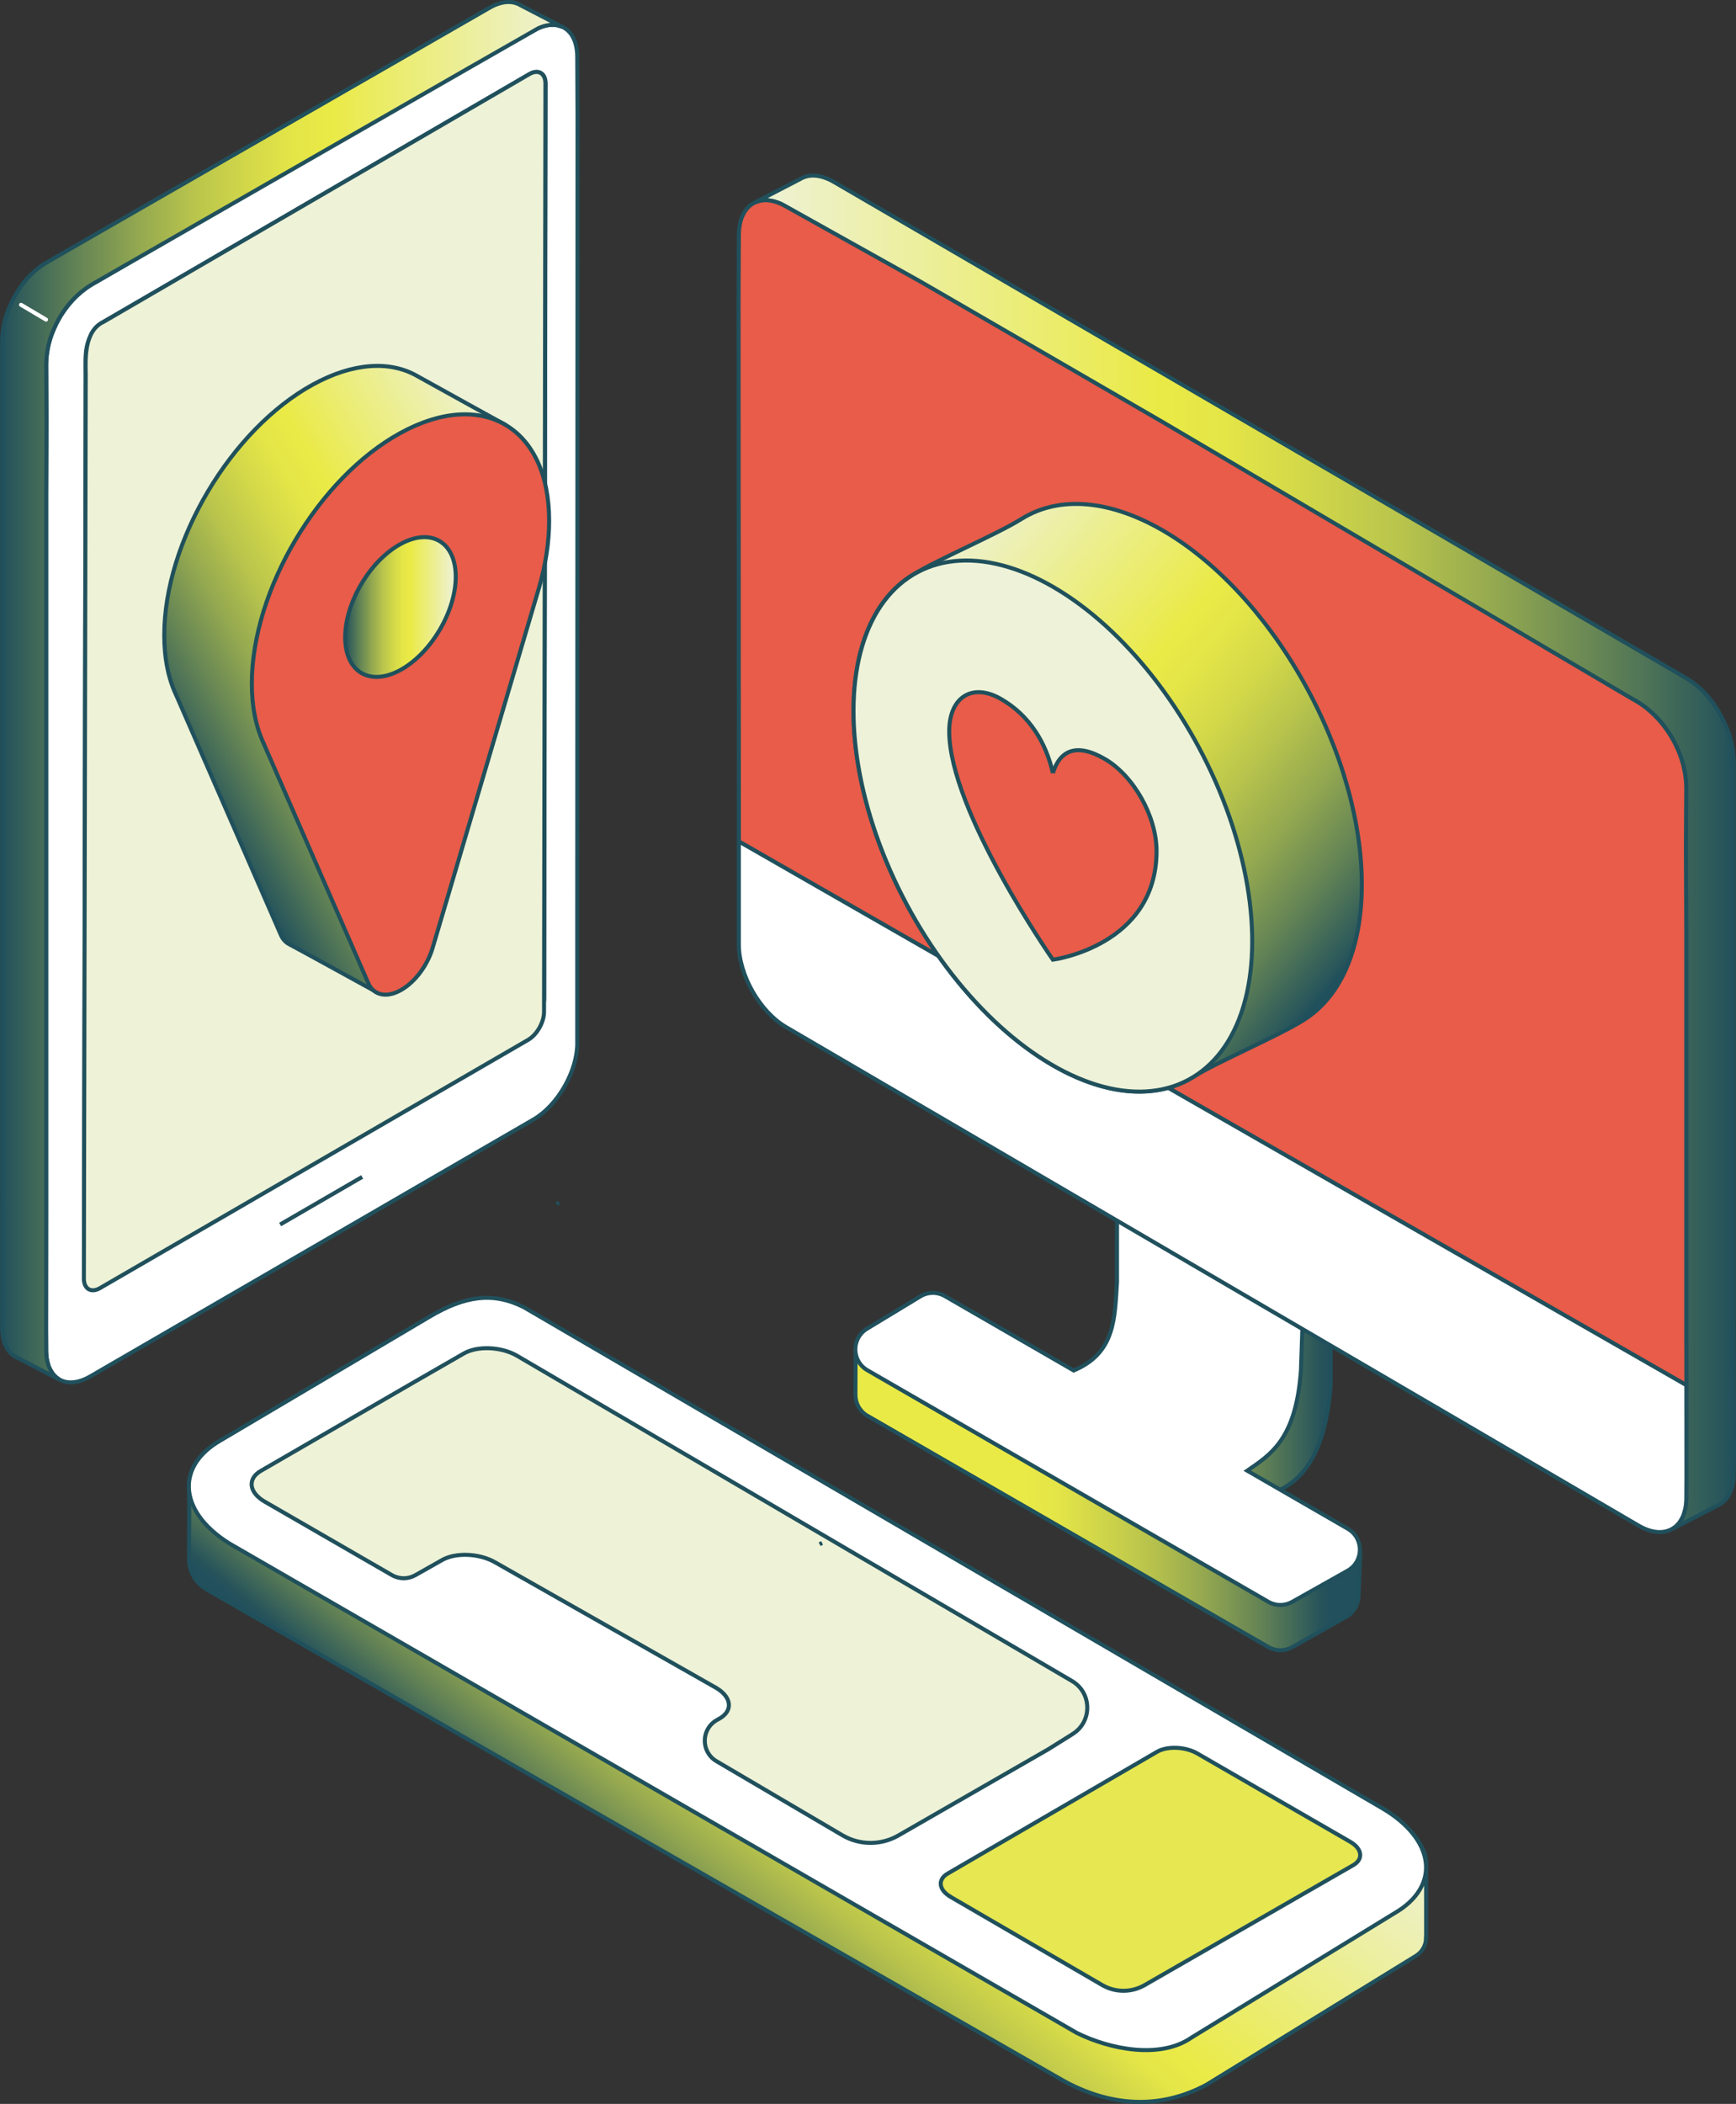
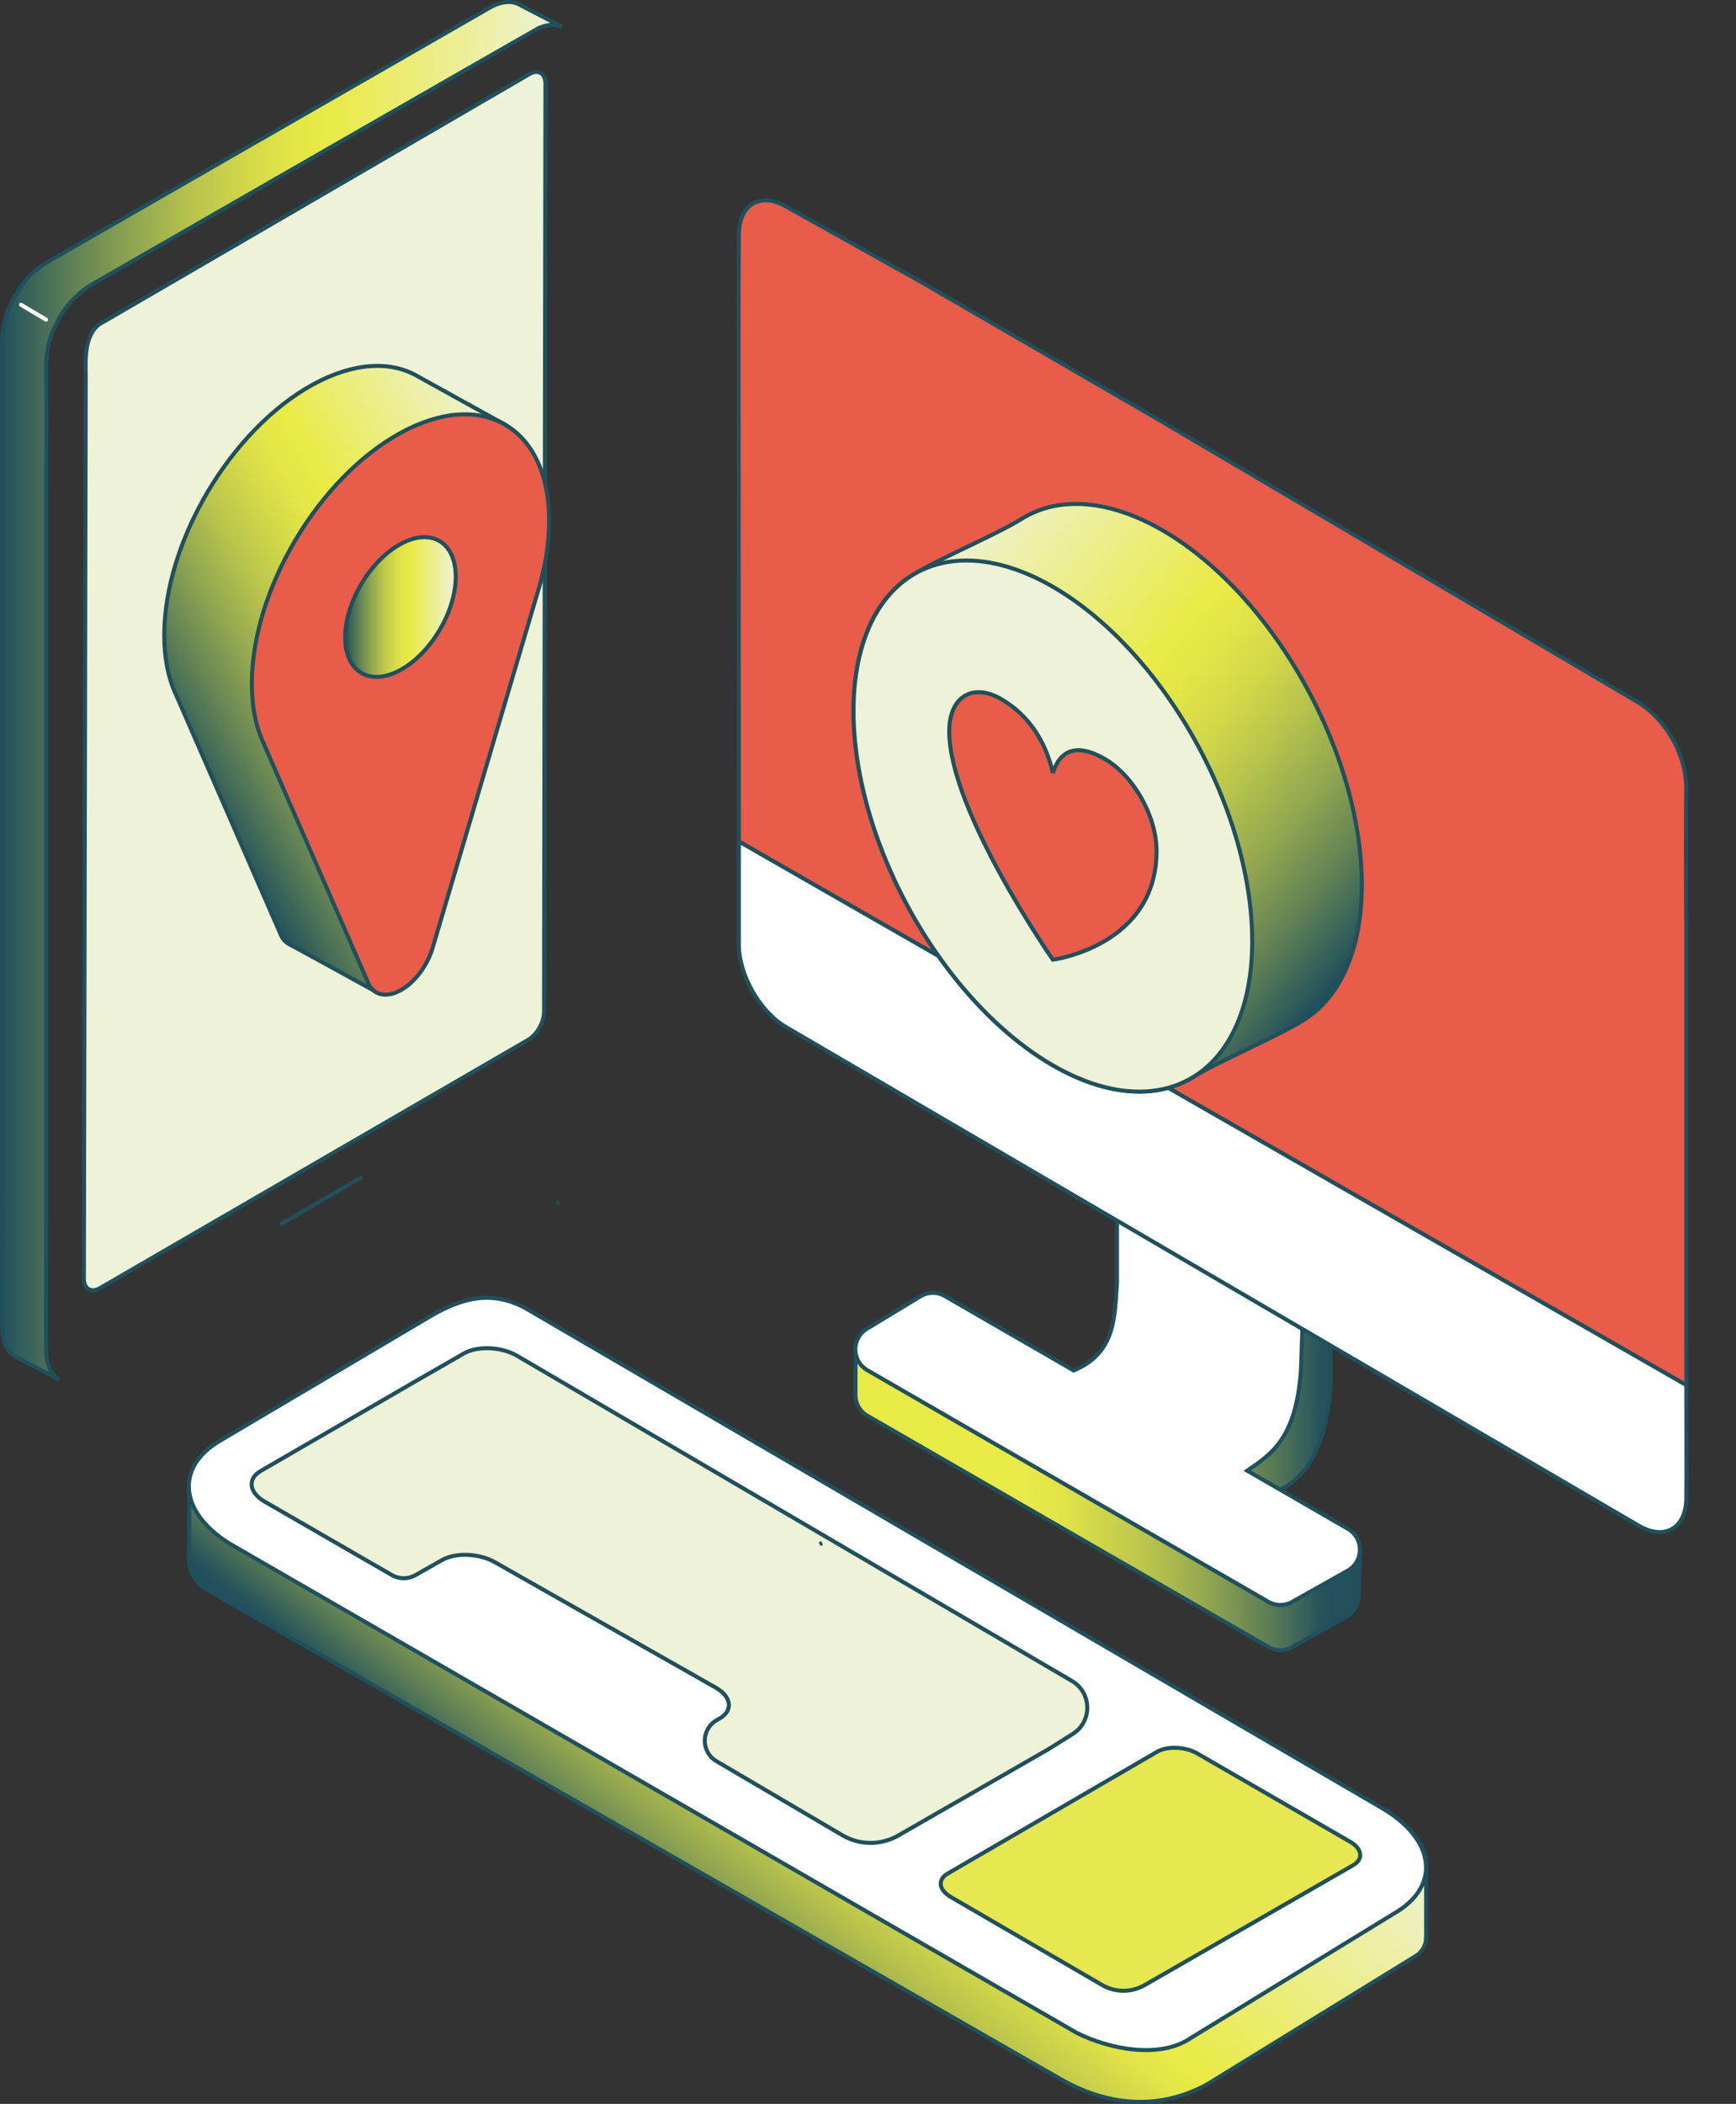
<svg xmlns="http://www.w3.org/2000/svg" xmlns:xlink="http://www.w3.org/1999/xlink" id="Layer_2" data-name="Layer 2" viewBox="0 0 431.74 523.07">
  <rect x="0" y="0" width="431.74" height="523.07" fill="#333333" stroke="none" />
  <defs>
    <style> .cls-1 { fill: #eef2d7; stroke-linejoin: round; } .cls-1, .cls-2, .cls-3, .cls-4, .cls-5, .cls-6, .cls-7, .cls-8, .cls-9, .cls-10, .cls-11, .cls-12, .cls-13, .cls-14, .cls-15 { stroke: #20505c; } .cls-1, .cls-16 { stroke-linecap: round; } .cls-2 { fill: url(#linear-gradient-10); } .cls-2, .cls-3, .cls-4, .cls-5, .cls-6, .cls-7, .cls-8, .cls-9, .cls-10, .cls-11, .cls-12, .cls-13, .cls-14, .cls-16, .cls-17, .cls-15 { stroke-miterlimit: 10; } .cls-3 { fill: url(#linear-gradient-11); } .cls-4 { fill: url(#linear-gradient-4); } .cls-5 { fill: url(#linear-gradient-2); } .cls-6 { fill: url(#linear-gradient-3); } .cls-7 { fill: url(#linear-gradient-5); } .cls-8 { fill: url(#linear-gradient-9); } .cls-9 { fill: url(#linear-gradient-8); } .cls-10 { fill: url(#linear-gradient-6); } .cls-11 { fill: #e85c49; } .cls-12 { fill: #fff; } .cls-13 { fill: #e6e751; } .cls-14 { fill: #eef2d8; } .cls-16 { fill: url(#linear-gradient-7); stroke: #fff; } .cls-17 { fill: none; stroke: #22505c; } .cls-15 { fill: url(#linear-gradient); } </style>
    <linearGradient id="linear-gradient" x1="157.26" y1="355.82" x2="391.59" y2="355.82" gradientUnits="userSpaceOnUse">
      <stop offset=".41" stop-color="#eaea47" />
      <stop offset=".45" stop-color="#e4e547" />
      <stop offset=".49" stop-color="#d3d849" />
      <stop offset=".55" stop-color="#b8c34c" />
      <stop offset=".61" stop-color="#92a650" />
      <stop offset=".67" stop-color="#618155" />
      <stop offset=".73" stop-color="#27545b" />
      <stop offset=".74" stop-color="#22505c" />
    </linearGradient>
    <linearGradient id="linear-gradient-2" x1="187.81" y1="211.88" x2="431.24" y2="211.88" gradientUnits="userSpaceOnUse">
      <stop offset="0" stop-color="#eef2d7" />
      <stop offset=".41" stop-color="#eaea47" />
      <stop offset=".48" stop-color="#e4e547" />
      <stop offset=".56" stop-color="#d3d849" />
      <stop offset=".66" stop-color="#b8c44c" />
      <stop offset=".76" stop-color="#92a750" />
      <stop offset=".87" stop-color="#618255" />
      <stop offset=".99" stop-color="#27555b" />
      <stop offset="1" stop-color="#20505c" />
    </linearGradient>
    <linearGradient id="linear-gradient-3" x1="247.86" y1="368.56" x2="122.73" y2="517.69" gradientUnits="userSpaceOnUse">
      <stop offset="0" stop-color="#eef2d7" />
      <stop offset=".41" stop-color="#eaea47" />
      <stop offset=".45" stop-color="#e4e547" />
      <stop offset=".49" stop-color="#d3d849" />
      <stop offset=".55" stop-color="#b8c34c" />
      <stop offset=".61" stop-color="#92a650" />
      <stop offset=".67" stop-color="#618155" />
      <stop offset=".73" stop-color="#27545b" />
      <stop offset=".74" stop-color="#22505c" />
    </linearGradient>
    <linearGradient id="linear-gradient-4" x1="138.44" y1="299.16" x2="139.03" y2="299.16" gradientUnits="userSpaceOnUse">
      <stop offset="0" stop-color="#eef2d7" />
      <stop offset=".41" stop-color="#eaea47" />
      <stop offset=".48" stop-color="#e4e446" />
      <stop offset=".56" stop-color="#d4d343" />
      <stop offset=".66" stop-color="#bab83e" />
      <stop offset=".76" stop-color="#959237" />
      <stop offset=".88" stop-color="#66612f" />
      <stop offset=".99" stop-color="#2e2725" />
      <stop offset="1" stop-color="#2b2425" />
    </linearGradient>
    <linearGradient id="linear-gradient-5" x1="3322.17" y1="167.63" x2="3436.96" y2="167.63" gradientTransform="translate(3457.86) rotate(-180) scale(1 -1)" xlink:href="#linear-gradient-4" />
    <linearGradient id="linear-gradient-6" x1="3318.04" y1="171.72" x2="3457.36" y2="171.72" gradientTransform="translate(3457.86) rotate(-180) scale(1 -1)" xlink:href="#linear-gradient-2" />
    <linearGradient id="linear-gradient-7" x1="3446.41" y1="77.62" x2="3452.63" y2="77.62" gradientTransform="translate(3457.86) rotate(-180) scale(1 -1)" gradientUnits="userSpaceOnUse">
      <stop offset="0" stop-color="#eef2d7" />
      <stop offset=".41" stop-color="#eaea47" />
      <stop offset=".47" stop-color="#e4e547" />
      <stop offset=".56" stop-color="#d3d849" />
      <stop offset=".65" stop-color="#b8c44c" />
      <stop offset=".76" stop-color="#92a750" />
      <stop offset=".87" stop-color="#618255" />
      <stop offset=".98" stop-color="#27555b" />
      <stop offset=".99" stop-color="#20505c" />
    </linearGradient>
    <linearGradient id="linear-gradient-8" x1="203.86" y1="383.77" x2="204.45" y2="383.77" xlink:href="#linear-gradient-4" />
    <linearGradient id="linear-gradient-9" x1="-5407.78" y1="150.73" x2="-5521.26" y2="245.95" gradientTransform="translate(-5189.05) rotate(-180) scale(1 -1)" xlink:href="#linear-gradient-7" />
    <linearGradient id="linear-gradient-10" x1="-12883.28" y1="137.62" x2="-12786.43" y2="193.54" gradientTransform="translate(-12739.08) rotate(-180) scale(1 -1)" xlink:href="#linear-gradient-2" />
    <linearGradient id="linear-gradient-11" x1="-12852.42" y1="150.91" x2="-12824.92" y2="150.91" gradientTransform="translate(-6330.45 -10962.54) rotate(-120.73) scale(1 -1)" xlink:href="#linear-gradient-2" />
  </defs>
  <g id="Layer_1-2" data-name="Layer 1">
    <g>
      <g>
        <path class="cls-15" d="m338.29,385.73l-28.21-13.52c11.04-.2,19.37-7.38,20.85-27.84v-28.77s-44.08-13.39-44.08-13.39c-4-2.33-9.03.55-9.03,5.18v22.59c-.59,9.08.75,16.55-9.57,20.89l-31.35-18.93c-1.92-1.16-4.33-1.15-6.25.03l-17.87,4.54s-.03,8.32-.03,10.29c0,1.97.95,3.94,2.84,5.11l99.68,57.47c1.86,1.15,4.19,1.2,6.1.13l13.42-7.54c1.96-1.1,2.98-3.03,3.06-5,.08-2.06.45-11.22.45-11.22Z" />
        <path class="cls-12" d="m335.31,380.15l-25.13-14.51c5.77-3.99,12.13-7.7,13.36-24.93l.84-24.38c0-2.13-1.13-4.11-2.98-5.18l-34.57-20.17c-4-2.33-9.03.55-9.03,5.18v22.59c-.59,9.08-.45,17.65-10.77,21.98l-31.93-18.43c-1.92-1.16-4.33-1.15-6.25.03l-13.27,8.04c-3.8,2.34-3.81,7.87-.01,10.21l99.68,57.55c1.86,1.15,4.19,1.2,6.1.13l13.79-7.75c4.01-2.25,4.1-7.99.16-10.37Z" />
        <g>
-           <path class="cls-5" d="m431.21,328.13h0v-138.21c0-2.89-.59-6.24-1.84-9.08-2.05-4.75-4.88-9.2-10.23-12.37L207.45,45.27c-3.27-1.91-6.24-2.07-8.4-.78l-11.24,5.82c.19-.08.39-.15.6-.2.18-.08.35-.13.52-.15.22-.05.45-.1.67-.13,1.39-.16,2.95.11,4.61.85h.02c.45.2,211.74,123.1,211.74,123.1,4.61,2.49,8.75,6.53,11.36,12.69,1.37,2.97,2.05,6.51,2.04,9.57l-.03,6.43-.04,8.36.07,20.22v2.67s0,100.54,0,100.54h0l.03,32.53-.03,5.62c0,.4-.03.78-.05,1.13,0,.17-.03.35-.05.53-.03.33-.08.65-.15.96-.03.2-.07.4-.15.58-.07.37-.18.75-.32,1.08-.02.05-.05.1-.05.15-.1.23-.2.43-.3.63-.22.43-.47.83-.77,1.21-.15.18-.3.35-.45.5-.17.15-.32.3-.5.46-.17.13-.35.25-.55.38-.05.05-.07.08-.12.1l11.84-6.13c2.13-1.27,3.45-3.93,3.45-7.7l.03-5.65-.04-32.51Z" />
          <path class="cls-6" d="m354.65,481.79c0,1.87-1,3.6-2.62,4.54l-51.93,31.95c-11.58,6.23-23.96,5.51-35.77-1.05l-212.92-122.04c-2.75-1.59-4.44-4.53-4.41-7.7.05-7.53.14-14.5-.01-17.37-.25-4.48,2.33-8.8,7.85-11.98l43.98-23.89c11.65-6.72,31.99-5.87,45.44,1.9l199.29,113.3c6.1,3.53,11.12,9.28,11.12,13.54v18.8Z" />
          <path class="cls-12" d="m58.08,384.36c-13.44-7.77-14.9-19.51-3.25-26.23l52.01-30.77c8.75-5.18,15.73-6.22,23.4-2.38l213.3,124.46c13.44,7.77,14.9,19.51,3.25,26.23l-50.46,30.91c-7.81,5.44-20.3,2.92-28.52-1.15l-209.73-121.09Z" />
          <path class="cls-13" d="m236.42,471.6c-2.97-1.72-3.3-4.32-.72-5.8l52.04-30.26c2.58-1.49,7.08-1.3,10.05.42l38.03,21.96c2.97,1.72,3.3,4.32.72,5.8l-51.87,29.82c-3.27,1.88-7.3,1.88-10.57-.02l-37.68-21.91Z" />
          <path class="cls-1" d="m266.64,431.18c5.03-2.99,5.01-10.29-.04-13.25l-138.03-80.87c-3.91-2.26-9.84-2.51-13.23-.55l-12.13,6.98-38.34,22.2c-3.39,1.96-2.97,5.37.95,7.64l31.61,18.25c1.81,1.06,4.05,1.07,5.87.04l6.61-3.74c3.39-1.96,9.31-1.71,13.23.55l54.9,31.17c3.91,2.26,4.34,5.68.95,7.64l-.71.4c-3.97,2.24-4.01,7.94-.08,10.24l31.33,18.42c4.29,2.5,9.6,2.51,13.9.03l37.25-21.41,5.97-3.73Z" />
        </g>
        <path class="cls-4" d="m139.03,299.01c-.2.09-.4.19-.59.31l.59-.31Z" />
        <g>
          <path class="cls-11" d="m419.37,334.26v-12.01s0-.58,0-.58v-87.96s0-2.67,0-2.67l-.08-20.22.04-8.36.04-6.43c0-9.05-5.71-18.23-13.41-22.26l-116.67-68.76-22.07-12.8-34.71-20.12-3.83-2.21-33.07-18.48c-.47-.27-.94-.5-1.38-.72h-.02c-1.66-.75-3.22-1.01-4.61-.85-.22.03-.45.08-.67.13-.17.03-.35.08-.52.16-.42.1-.82.28-1.19.51-2.11,1.27-3.42,3.91-3.46,7.7l-.08,16.06.08,124.57v10.26s235.63,135.17,235.63,135.17v-10.11Z" />
          <path class="cls-12" d="m419.38,344.37l-235.63-135.17v25.54c-.04,7.6,5.22,16.81,11.73,20.61l212.04,123.95c3.34,1.94,6.36,2.07,8.52.7.2-.13.37-.25.55-.38.17-.15.32-.3.5-.46.15-.15.3-.33.45-.5.3-.38.55-.78.77-1.21.1-.2.2-.4.3-.63,0-.05.02-.1.05-.15.12-.33.25-.71.32-1.08.07-.18.12-.38.15-.58.07-.3.12-.63.15-.95.03-.18.05-.35.05-.53.03-.35.05-.73.05-1.13l.03-5.62-.02-22.42Z" />
        </g>
      </g>
      <g>
-         <path class="cls-12" d="m143.57,259.23c.04,7.04-4.83,15.55-10.85,19.07l-110.27,63.9c-3.09,1.79-5.88,1.92-7.88.65-.19-.12-.35-.24-.5-.35-.16-.14-.3-.28-.46-.42-.14-.14-.28-.3-.41-.47-.28-.35-.51-.72-.71-1.12-.09-.19-.19-.37-.28-.58,0-.05-.02-.09-.05-.14-.11-.3-.23-.65-.3-1-.07-.16-.11-.35-.14-.53-.07-.28-.11-.58-.14-.88-.02-.16-.05-.33-.05-.49-.02-.33-.05-.68-.05-1.04l-.03-5.2.03-30.1v-93.03s0-.53,0-.53v-17.78s0-63.61,0-63.61v-2.47s.08-18.71.08-18.71l-.04-7.73-.03-5.95c0-8.37,5.28-16.87,12.4-20.6l22.02-12.84,20.42-11.84,32.12-18.62,3.55-2.05,30.6-17.1c.44-.25.87-.46,1.28-.67h.02c1.53-.69,2.98-.93,4.26-.79.21.02.41.07.62.12.16.02.32.07.48.14.39.09.76.26,1.1.47,1.95,1.17,3.17,3.62,3.2,7.12l.07,14.86-.07,197.18v33.12Z" />
        <path class="cls-7" d="m20.9,314.5c.01,2.55,1.81,3.61,3.99,2.35l106.51-61.74c2.18-1.27,3.95-4.39,3.94-6.94l.35-227.42c-.01-2.55-1.81-3.61-3.99-2.34L25.77,80.01c-2.59,1.42-4.4,4.86-4.45,8.64l-.42,225.85Z" />
        <path class="cls-1" d="m20.86,317.91c.01,2.55,1.81,3.61,3.99,2.35l106.51-61.74c2.18-1.27,3.95-4.39,3.94-6.94l.35-230.82c-.01-2.55-1.81-3.61-3.99-2.34L25.77,80.01c-4.87,2.21-4.53,9.35-4.45,12.92l-.46,224.98Z" />
        <path class="cls-10" d="m.53,294.85h0V85.04c0-2.67.54-5.77,1.7-8.4,1.9-4.4,4.52-8.52,9.47-11.45L121.64,2c3.02-1.77,5.77-1.92,7.77-.72l10.4,5.39c-.18-.08-.36-.14-.55-.19-.16-.07-.32-.12-.48-.14-.21-.05-.41-.09-.62-.12-1.28-.15-2.73.1-4.26.79h-.02c-.41.18-109.99,63.11-109.99,63.11-4.27,2.31-8.1,6.04-10.51,11.74-1.27,2.75-1.89,6.02-1.89,8.85l.03,5.95.04,7.73-.07,18.71v2.47s0,174.95,0,174.95h0l-.03,30.1.03,5.2c0,.37.02.72.05,1.05,0,.16.02.33.05.49.02.3.07.6.14.88.02.18.07.37.14.53.07.35.16.7.3,1,.02.05.05.09.05.14.09.21.18.4.28.58.21.4.43.77.71,1.12.14.17.28.33.41.47.16.14.3.28.46.42.16.12.32.24.5.35.05.05.07.07.11.09l-10.95-5.67c-1.97-1.17-3.19-3.64-3.2-7.12l-.03-5.23.03-30.08Z" />
        <line class="cls-17" x1="90.07" y1="292.61" x2="69.67" y2="304.44" />
        <line class="cls-16" x1="11.45" y1="79.46" x2="5.23" y2="75.78" />
      </g>
      <path class="cls-9" d="m204.45,383.62c-.2.09-.4.19-.59.31l.59-.31Z" />
      <g>
        <path class="cls-8" d="m254.04,129.02c-6.39,3.98-20.86,10.04-27.25,14.02-19.36,12.06-19.36,49.73,0,84.14,19.36,34.41,50.76,52.54,70.12,40.48,5.94-3.7,20.72-9.95,27.25-14.02,19.36-12.06,19.36-49.73,0-84.14-19.36-34.41-50.76-52.54-70.12-40.48Z" />
        <ellipse class="cls-14" cx="261.85" cy="205.35" rx="41.24" ry="71.53" transform="translate(-65.85 147.51) rotate(-28.09)" />
        <path class="cls-11" d="m261.85,192.21c1.72-5.58,5.77-7.64,12.89-3.53,7.12,4.11,12.89,14.19,12.89,22.91,0,23.61-25.78,27.01-25.78,27.01,0,0-25.78-36.92-25.78-56.78,0-8.54,5.77-12.14,12.89-8.03,7.12,4.11,11.17,10.85,12.89,18.41" />
      </g>
      <g>
        <path class="cls-2" d="m43.84,172.88c-1.92-4.04-2.99-9.06-2.99-14.95,0-23.24,16.55-51.15,36.97-62.33,10.03-5.49,19.12-5.93,25.78-2.2,4.08,2.28,22.14,12.25,22.14,12.25,1.32,3.6-10.95,6.95-10.95,11.79,0,5.33-.88,10.92-2.47,16.48h0s-13.91,90.22-13.91,90.22h0c-1.28,4.3-.69,20.78-4.3,22.76,0,0-20.6-11.34-22.14-12.12-.92-.47-1.66-1.27-2.13-2.35h0s-25.99-59.53-25.99-59.53Z" />
        <path class="cls-11" d="m65.62,184.92c-1.92-4.04-2.99-9.06-2.99-14.95,0-23.24,16.55-51.15,36.97-62.33,20.42-11.18,36.97-1.41,36.97,21.84,0,5.33-.88,10.92-2.47,16.48h0s-26.52,89.75-26.52,89.75h0c-1.28,4.3-4.37,8.53-7.99,10.51-3.62,1.98-6.71,1.13-7.99-1.76h0s-25.99-59.53-25.99-59.53Z" />
        <ellipse class="cls-3" cx="99.6" cy="150.91" rx="19.06" ry="11.29" transform="translate(-81.02 159.42) rotate(-59.27)" />
      </g>
    </g>
  </g>
</svg>